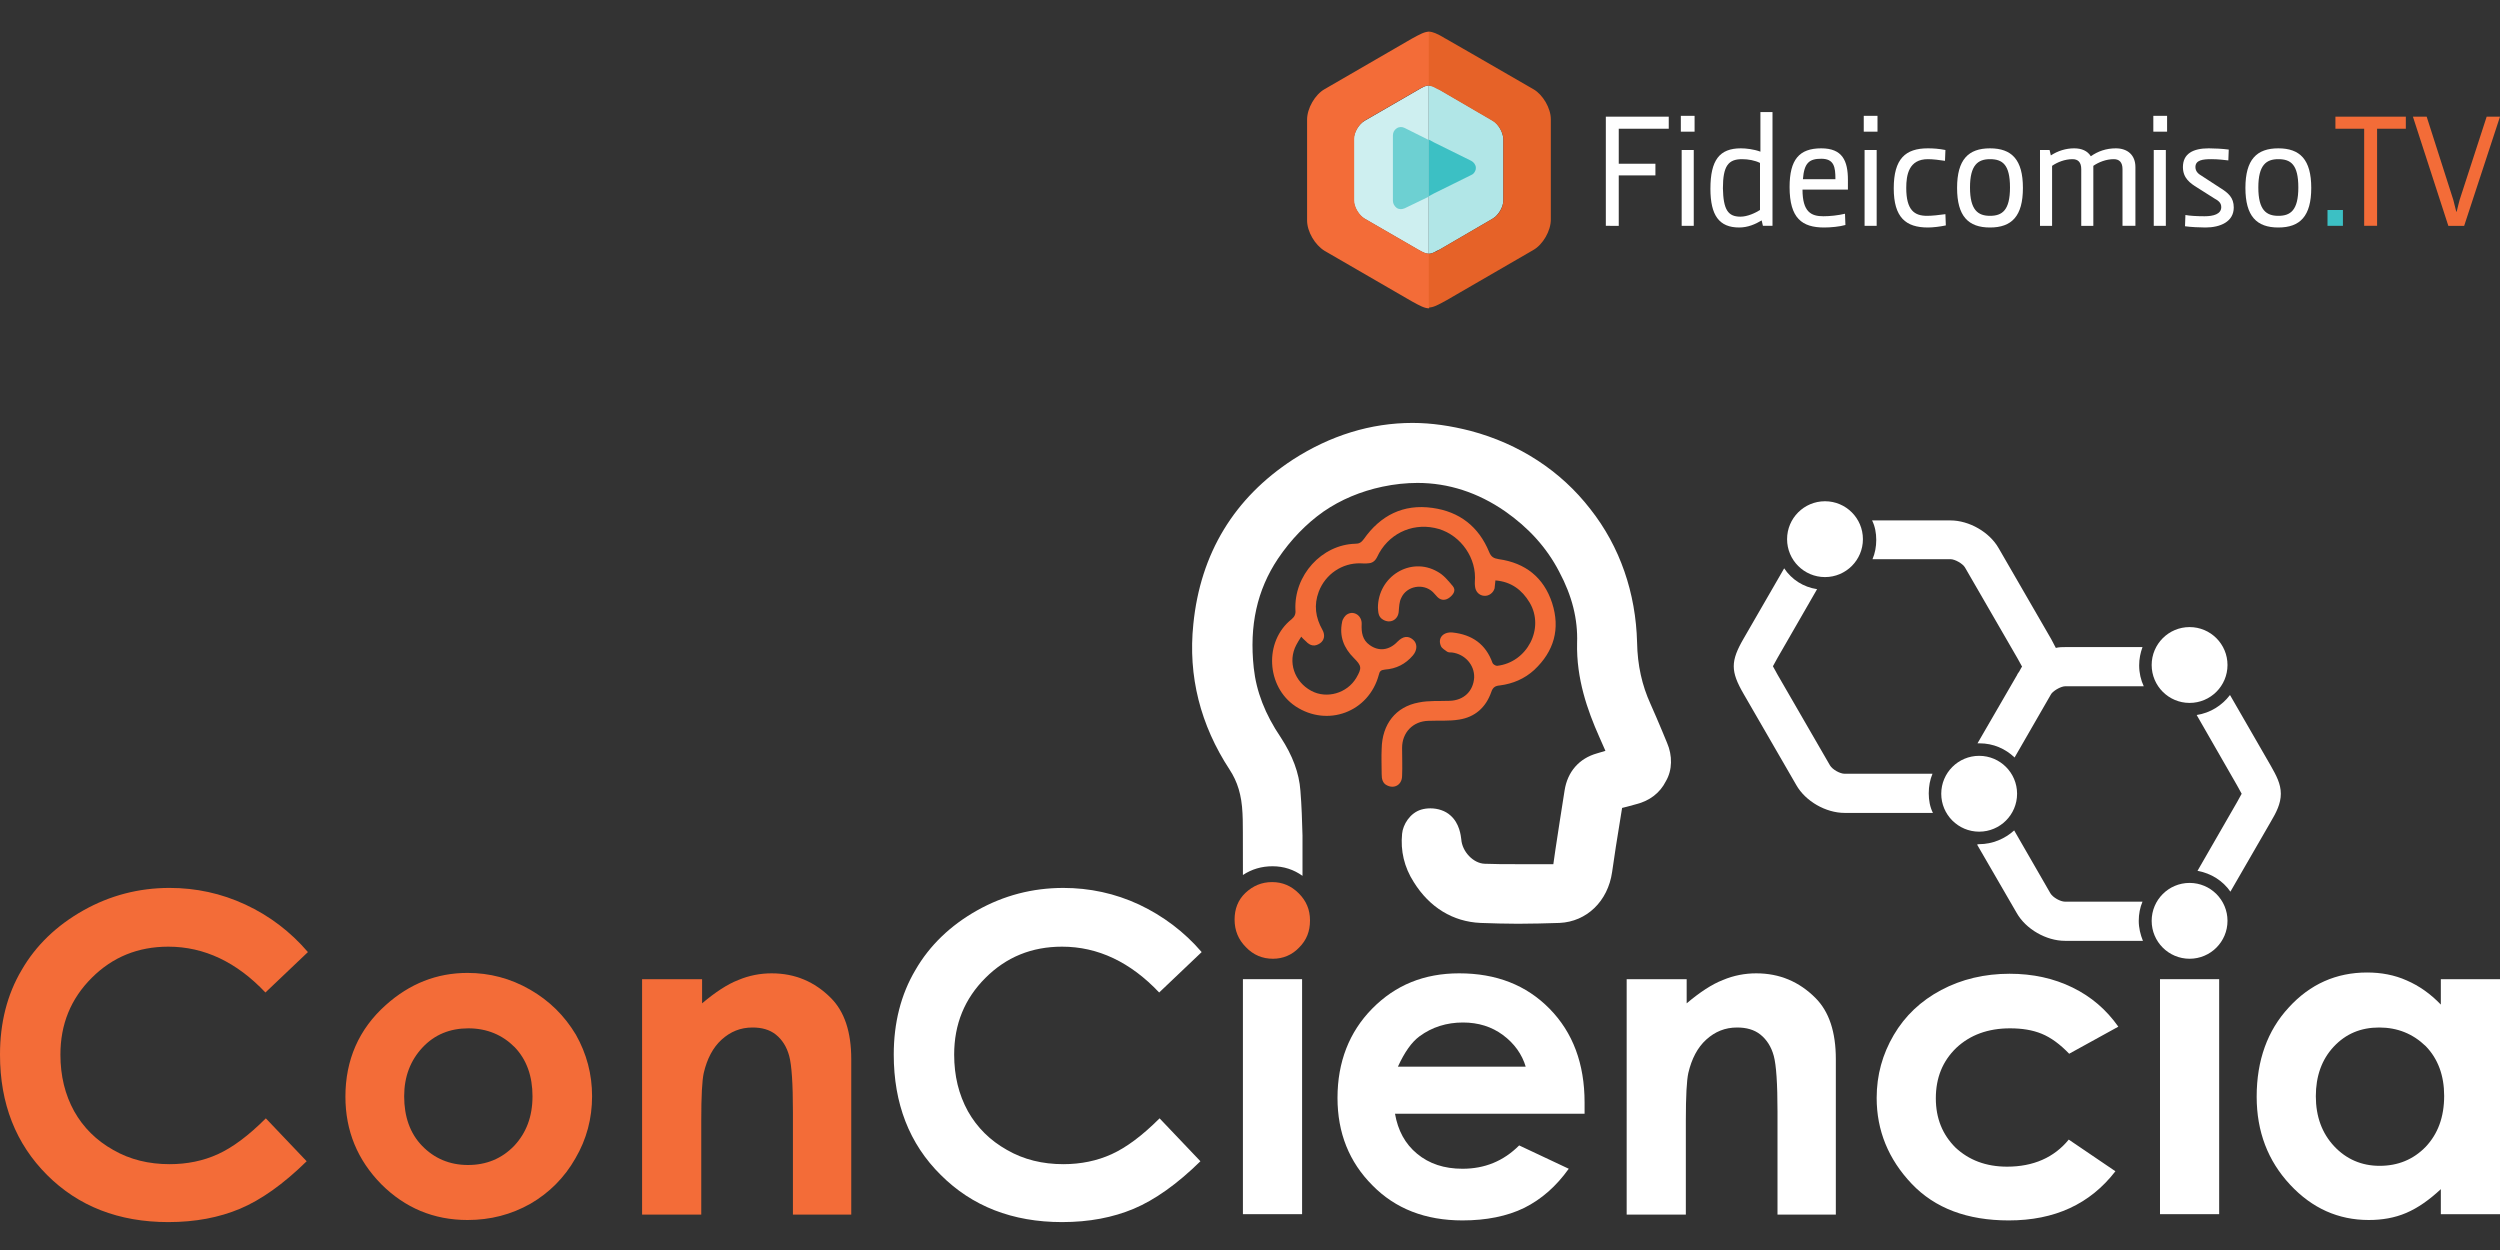
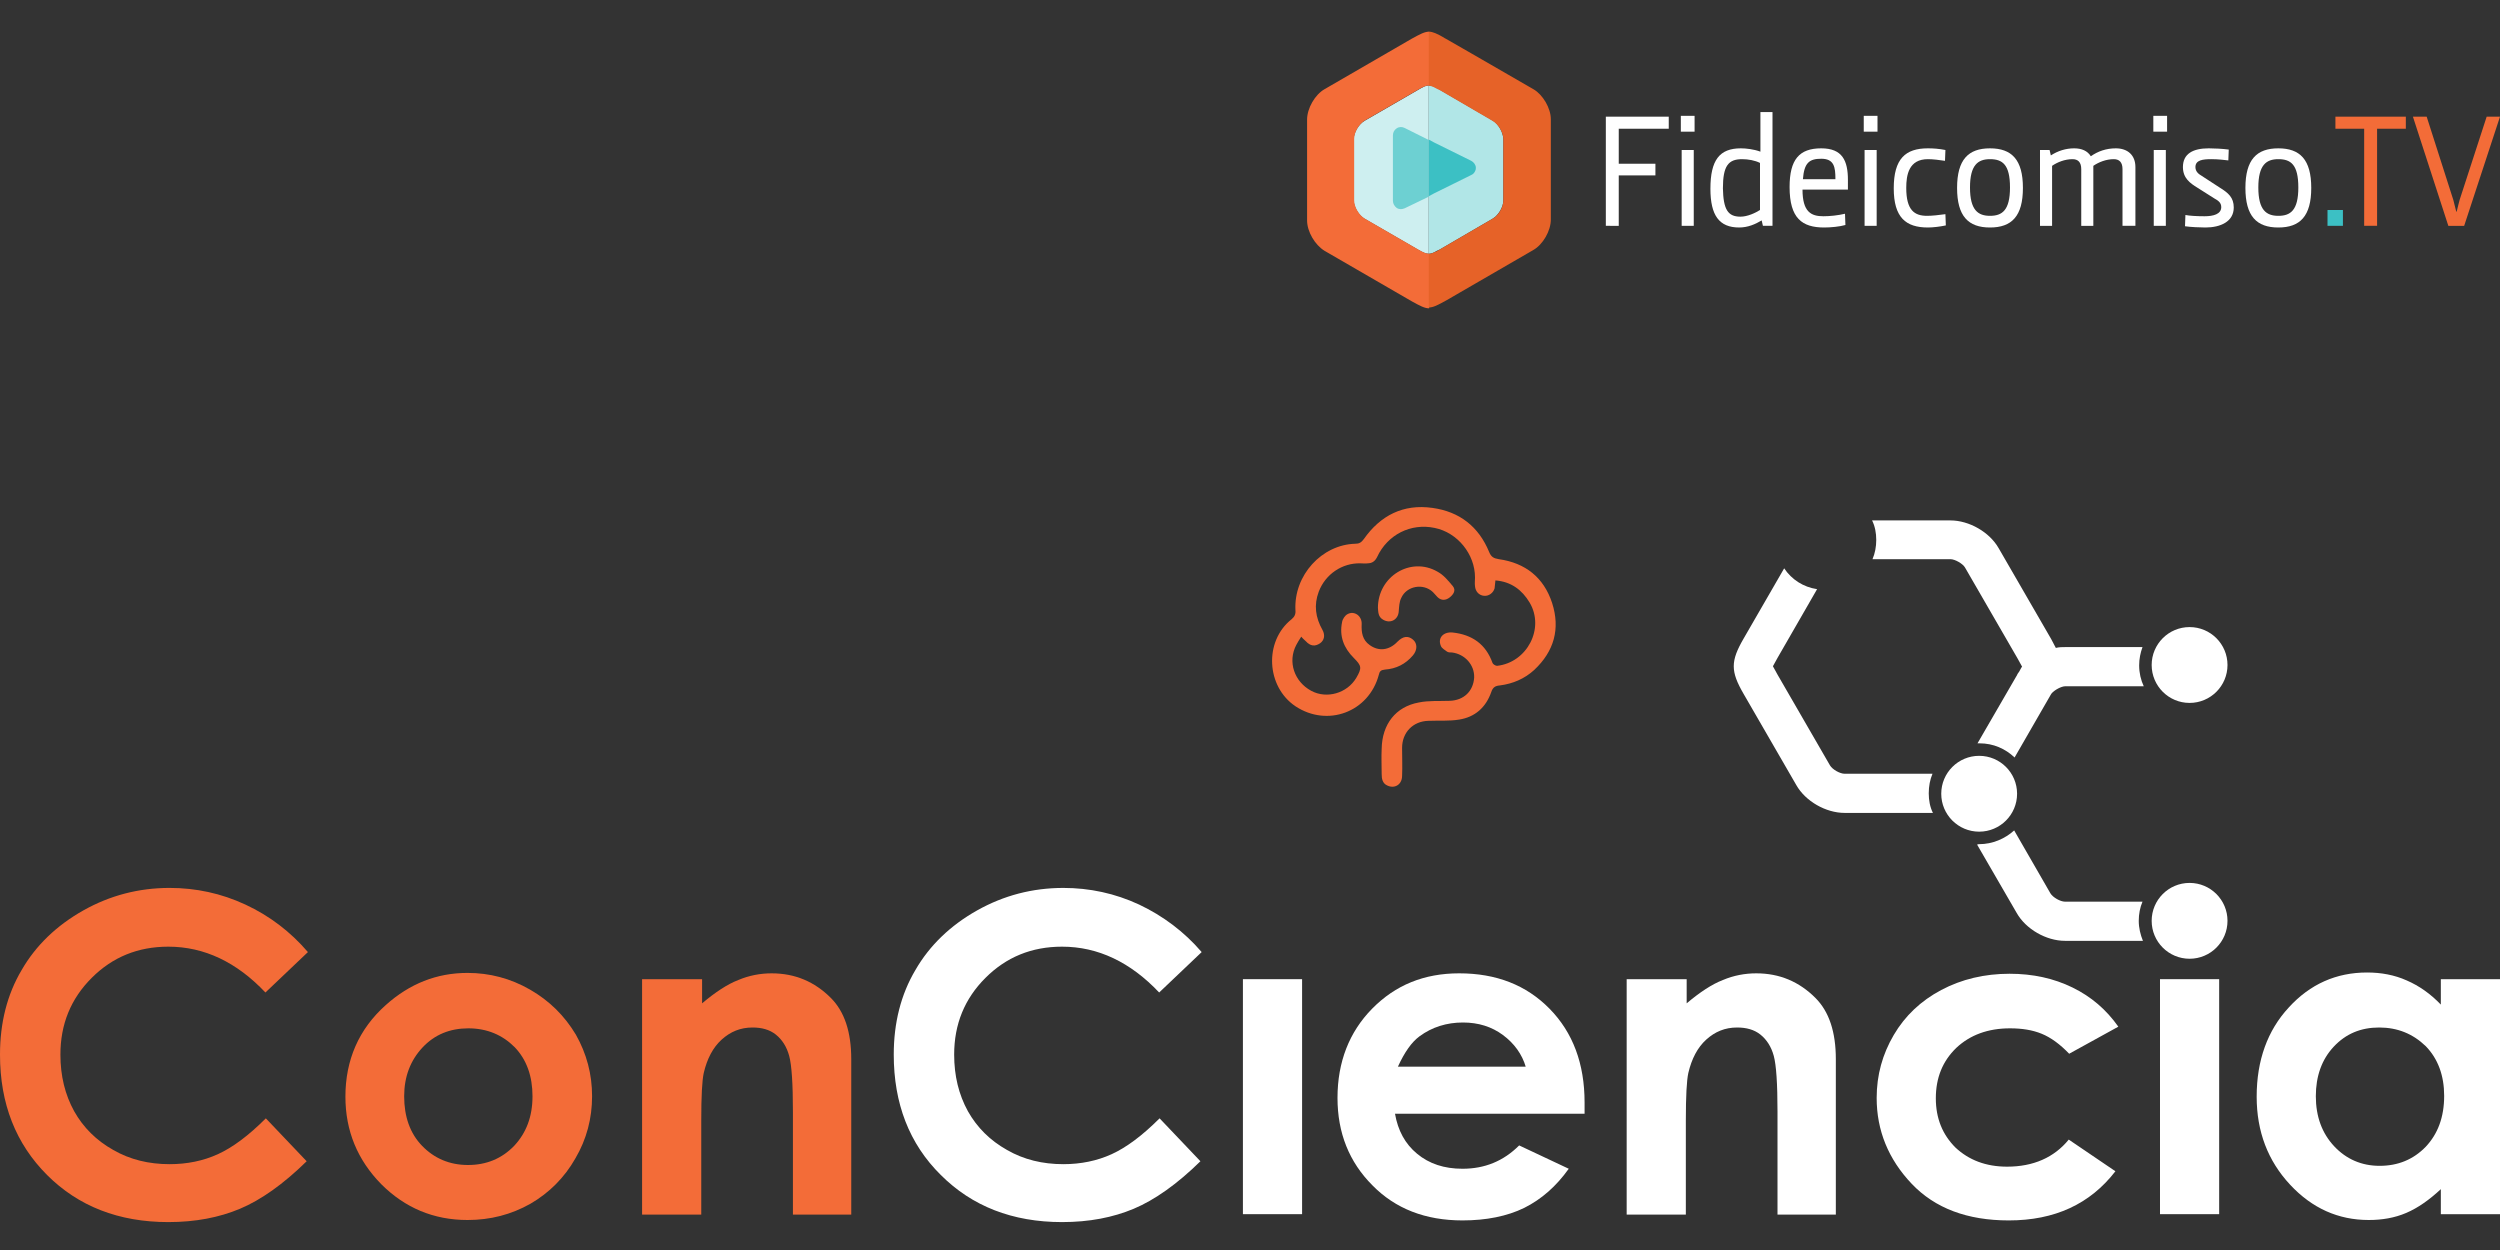
<svg xmlns="http://www.w3.org/2000/svg" version="1.0" id="Layer_1" x="0px" y="0px" viewBox="0 0 600 300" style="enable-background:new 0 0 600 300;" xml:space="preserve">
  <rect x="0" y="0" width="600" height="300" fill="#333333" stroke="none" />
  <style type="text/css"> .st0{fill:#FFFFFF;} .st1{fill:#F36C38;} .st2{fill:#CEEFF0;} .st3{fill:#B1E6E7;} .st4{fill:#3CC0C4;} .st5{fill:#E66228;} .st6{fill:#6DD0D2;} </style>
  <g>
    <g>
      <g>
        <path class="st0" d="M475,202.6c3.2,0,6.2-1.3,8.4-3.3l8.7,15.1c0.6,1,2.4,2,3.5,2h18.6c-0.6,1.4-0.9,3-0.9,4.6 c0,1.7,0.4,3.3,1,4.8h-18.7c-4.5,0-9.4-2.8-11.6-6.7l-9.5-16.4C474.7,202.6,474.9,202.6,475,202.6z" />
        <path class="st0" d="M436.1,141.4l-9.5,16.5c-0.4,0.7-0.9,1.6-1.1,2c0.2,0.4,0.7,1.3,1.1,2l12.6,21.8c0.6,1,2.4,2,3.5,2h21.1 c-0.6,1.4-0.9,3-0.9,4.7c0,1.7,0.3,3.3,1,4.7h-21.2c-4.5,0-9.4-2.8-11.6-6.7l-12.6-21.8c-3.2-5.5-3.2-7.9,0-13.4l9.7-16.8 C430,139.1,432.8,140.9,436.1,141.4z" />
-         <path class="st0" d="M527.4,209l9.5-16.5c0.4-0.7,0.9-1.6,1.1-2c-0.2-0.4-0.7-1.3-1.1-2l-9.7-16.9c3.3-0.5,6.1-2.3,8-4.8l9.8,17 c1.3,2.3,2.4,4.3,2.4,6.7c0,2.4-1.1,4.5-2.4,6.7l-9.7,16.8C533.5,211.4,530.7,209.6,527.4,209z" />
        <path class="st0" d="M493.4,155.5c0.8-0.2,1.5-0.2,2.3-0.2h18.5c-0.5,1.4-0.8,2.8-0.8,4.4c0,1.8,0.4,3.5,1.1,5h-18.8 c-1,0-2.6,0.9-3.3,1.7c-0.1,0.1-0.1,0.2-0.2,0.3l-8.7,15.1c-2.2-2.1-5.1-3.4-8.4-3.4c-0.2,0-0.4,0-0.5,0l9.5-16.4 c0.1-0.3,0.3-0.5,0.5-0.8c0.3-0.5,0.5-1,0.7-1.2c-0.2-0.4-0.7-1.3-1.1-2l-12.6-21.8c-0.5-0.9-2.4-2-3.5-2h-18.7 c0.6-1.4,0.9-3,0.9-4.6c0-1.7-0.3-3.3-1-4.7h18.8c4.5,0,9.4,2.8,11.6,6.7l12.6,21.8C492.6,154,493,154.7,493.4,155.5z" />
      </g>
      <g>
        <g>
-           <circle class="st0" cx="438" cy="129.4" r="9.1" />
          <circle class="st0" cx="475" cy="190.5" r="9.1" />
          <circle class="st0" cx="525.5" cy="159.6" r="9.1" />
          <circle class="st0" cx="525.5" cy="221" r="9.1" />
        </g>
      </g>
    </g>
    <path class="st0" d="M288.4,228.5l-10.2,9.7c-6.9-7.3-14.7-11-23.3-11c-7.3,0-13.4,2.5-18.4,7.5c-5,5-7.5,11.1-7.5,18.4 c0,5.1,1.1,9.6,3.3,13.6c2.2,3.9,5.3,7,9.4,9.3c4,2.3,8.5,3.4,13.5,3.4c4.2,0,8.1-0.8,11.6-2.4c3.5-1.6,7.3-4.4,11.5-8.6l9.8,10.3 c-5.6,5.5-11,9.3-16,11.4c-5,2.1-10.7,3.2-17.2,3.2c-11.9,0-21.6-3.8-29.1-11.3c-7.6-7.5-11.3-17.2-11.3-28.9 c0-7.6,1.7-14.4,5.2-20.3c3.4-5.9,8.4-10.7,14.8-14.3c6.4-3.6,13.3-5.4,20.7-5.4c6.3,0,12.4,1.3,18.2,4 C279.1,219.8,284.2,223.6,288.4,228.5z" />
    <path class="st0" d="M380.3,267.3h-45.5c0.7,4,2.4,7.2,5.3,9.6c2.9,2.4,6.5,3.6,10.9,3.6c5.3,0,9.8-1.8,13.6-5.6l11.9,5.6 c-3,4.2-6.5,7.3-10.7,9.4c-4.1,2-9.1,3-14.8,3c-8.9,0-16.1-2.8-21.6-8.4c-5.6-5.6-8.4-12.6-8.4-21c0-8.6,2.8-15.8,8.3-21.4 c5.6-5.7,12.5-8.5,20.9-8.5c8.9,0,16.1,2.8,21.7,8.5c5.6,5.7,8.4,13.2,8.4,22.5L380.3,267.3z M366.2,256.1 c-0.9-3.1-2.8-5.7-5.5-7.7s-5.9-3-9.6-3c-3.9,0-7.4,1.1-10.4,3.3c-1.9,1.4-3.6,3.8-5.2,7.3H366.2z" />
    <path class="st0" d="M390.6,235h14.2v5.8c3.2-2.7,6.1-4.6,8.7-5.6c2.6-1.1,5.3-1.6,8-1.6c5.6,0,10.3,2,14.2,5.9 c3.3,3.3,4.9,8.2,4.9,14.7v37.3h-14v-24.7c0-6.7-0.3-11.2-0.9-13.4c-0.6-2.2-1.7-3.9-3.2-5.1c-1.5-1.2-3.4-1.7-5.6-1.7 c-2.9,0-5.3,1-7.4,2.9c-2.1,1.9-3.5,4.6-4.3,8c-0.4,1.8-0.6,5.6-0.6,11.4v22.6h-14.2V235z" />
    <path class="st0" d="M508.4,246.4l-11.8,6.5c-2.2-2.3-4.4-3.9-6.6-4.8c-2.2-0.9-4.7-1.3-7.6-1.3c-5.3,0-9.6,1.6-12.9,4.7 c-3.3,3.2-4.9,7.2-4.9,12.1c0,4.8,1.6,8.7,4.7,11.8c3.2,3,7.3,4.6,12.4,4.6c6.3,0,11.3-2.2,14.8-6.5l11.2,7.6 c-6.1,7.9-14.6,11.8-25.6,11.8c-9.9,0-17.7-2.9-23.3-8.8c-5.6-5.9-8.4-12.8-8.4-20.6c0-5.5,1.4-10.5,4.1-15.1 c2.7-4.6,6.5-8.2,11.4-10.8c4.9-2.6,10.4-3.9,16.4-3.9c5.6,0,10.6,1.1,15.1,3.3S505.5,242.3,508.4,246.4z" />
    <rect x="518.4" y="235" class="st0" width="14.2" height="56.4" />
    <path class="st0" d="M585.8,235H600v56.4h-14.2v-6c-2.8,2.6-5.5,4.5-8.3,5.7c-2.8,1.2-5.8,1.7-9,1.7c-7.3,0-13.6-2.8-18.9-8.5 s-8-12.7-8-21.1c0-8.7,2.6-15.9,7.7-21.4c5.1-5.6,11.4-8.4,18.8-8.4c3.4,0,6.6,0.6,9.5,1.9c3,1.3,5.7,3.2,8.2,5.8V235z M571,246.6 c-4.4,0-8,1.5-10.9,4.6c-2.9,3.1-4.3,7.1-4.3,11.9c0,4.9,1.5,8.9,4.4,12c2.9,3.1,6.6,4.7,10.9,4.7c4.4,0,8.1-1.5,11.1-4.6 c2.9-3.1,4.4-7.1,4.4-12.2c0-4.9-1.5-8.9-4.4-11.9C579.1,248.1,575.4,246.6,571,246.6z" />
    <path class="st1" d="M358.9,139.3c3.8,0.3,6.4,2.3,8.2,5.3c3.7,6.2-0.6,14.4-7.8,15.2c-0.4,0-1-0.4-1.1-0.7 c-1.6-4.5-4.9-6.8-9.6-7.3c-2.2-0.2-3.6,1.3-2.8,3.2c0.2,0.6,1,1,1.5,1.4c0.3,0.2,0.8,0.2,1.2,0.2c3.1,0.4,5.4,3,5.3,6 c-0.2,3.3-2.5,5.5-5.9,5.6c-2.5,0.1-5-0.1-7.4,0.4c-5.5,1-8.8,5.2-8.9,11.1c-0.1,2,0,4.1,0,6.1c0,1.1,0.2,2.2,1.3,2.7 c1.8,0.9,3.6-0.2,3.6-2.3c0.1-2.2,0-4.4,0-6.7c0-3.7,2.6-6.4,6.3-6.5c2.5-0.1,5,0.1,7.4-0.3c3.8-0.6,6.4-2.9,7.7-6.6 c0.4-1.2,1-1.5,2.1-1.6c3.1-0.4,5.9-1.6,8.2-3.7c4.8-4.5,6.3-9.9,4.3-16.1c-2-6.1-6.4-9.6-12.8-10.5c-1.2-0.2-1.8-0.5-2.3-1.7 c-2.5-6.1-7.1-9.7-13.6-10.6c-7-1-12.5,1.8-16.5,7.5c-0.6,0.8-1.1,1.1-2,1.1c-8.1,0.2-14.8,7.6-14.4,15.9c0.1,1-0.2,1.6-0.9,2.2 c-6.7,5.3-6.1,16.2,0.9,20.9c7.7,5.1,17.6,1.4,20-7.5c0.2-0.9,0.5-1.2,1.5-1.3c2.7-0.2,4.9-1.3,6.7-3.4c1.1-1.3,1.1-2.9,0-3.8 c-1.2-1-2.4-0.8-3.7,0.5c-2,2.1-4.5,2.4-6.7,0.8c-1.7-1.2-2-3-1.9-5c0.1-2-1.8-3.3-3.4-2.4c-0.6,0.3-1.2,1.2-1.3,1.9 c-0.7,3.4,0.4,6.2,2.8,8.6c1.9,1.9,2,2.4,0.6,4.8c-2.2,3.7-7.1,5.1-10.8,3.1c-4.1-2.2-5.7-7-3.6-11c0.3-0.6,0.7-1.2,1.2-2 c0.4,0.5,0.8,0.8,1.1,1.1c1.1,1.2,2.2,1.3,3.4,0.5c1-0.7,1.3-1.9,0.6-3.2c-1.7-3-2.1-6-0.9-9.2c1.6-4.2,5.6-6.9,10-6.8 c0.6,0,1.2,0.1,1.7,0c1.1,0,1.8-0.5,2.3-1.5c2.5-5.4,8.1-8.2,13.8-7c5.5,1.1,9.7,6.3,9.7,11.9c0,0.7-0.1,1.4,0,2.1 c0.1,1.2,0.9,2.2,2.2,2.3c1.1,0.1,2.2-0.7,2.5-1.8C358.7,141,358.8,140.2,358.9,139.3z" />
    <path class="st1" d="M330.7,145.9c0.1,0.9,0,2.1,1.2,2.8c1.8,1.1,3.7,0,3.8-2c0.1-1.1,0.1-2.2,0.6-3.2c1.3-2.9,5.3-3.6,7.6-1.4 c0.4,0.4,0.7,0.8,1.1,1.2c0.9,0.9,2,0.8,2.9,0.1c0.9-0.7,1.6-1.7,0.8-2.7c-1.1-1.3-2.2-2.7-3.7-3.5 C338.6,133.5,330.7,138.3,330.7,145.9z" />
    <rect x="298.3" y="235" class="st0" width="14.2" height="56.4" />
-     <path class="st0" d="M400.1,178.3C400.1,178.3,400.1,178.3,400.1,178.3c-0.4-1-0.8-1.9-1.2-2.9l0,0c-0.9-2.1-1.8-4.3-2.8-6.5 c-2-4.4-3.1-9.2-3.2-14.7c-0.3-11.9-4.1-23-11.2-32c-7.1-9.2-17.1-15.7-28.8-18.8c-4.7-1.2-9.3-1.9-13.9-1.9c-10,0-19.7,3-28.7,8.8 c-14.1,9.2-22.2,22.5-23.9,39.5c-1.3,12.5,1.7,24.2,8.7,34.9c1.9,2.9,2.9,6.1,3.1,10.5c0.1,1,0.1,6.1,0.1,14.8 c2.1-1.4,4.5-2.1,7.1-2.1c2.7,0,5.1,0.8,7.2,2.3c0-6,0-9.2,0-9.7c-0.1-3.5-0.2-7.1-0.5-10.7c-0.3-4.3-1.9-8.5-4.7-12.8 c-3.8-5.6-5.9-11.1-6.5-16.7c-1.1-10.2,0.8-18.7,5.8-26.2c3.1-4.6,6.8-8.4,10.9-11.3c4.2-2.9,9-4.9,14.2-6c2.8-0.6,5.7-0.9,8.4-0.9 c7.4,0,14.5,2.3,21,6.8c5.6,3.9,10,8.7,13,14.5c3.1,5.8,4.5,11.4,4.3,17.1c-0.2,8.6,2.5,16.2,5.3,22.5c0.5,1.1,1,2.3,1.5,3.4 c-0.7,0.2-1.3,0.4-2,0.6c-4.3,1.2-7.1,4.4-7.8,8.9c-0.8,4.8-1.5,9.8-2.2,14.2l-0.5,3.5c0,0,0,0,0,0l-0.9,0c-2.5,0-5,0-7.6,0 c-3.1,0-5.6,0-8-0.1c-2.7-0.1-5.4-2.9-5.6-5.9c-0.1-0.8-0.4-3.8-2.6-5.7c-1.2-1.1-3-1.7-4.8-1.7c-0.8,0-1.5,0.1-2.2,0.3 c-2.7,0.8-4.4,3.6-4.6,5.8c-0.4,4.1,0.5,8,2.8,11.6c3.8,6.1,9.4,9.5,16,9.8c3,0.1,6,0.2,9,0.2c3.3,0,6.7-0.1,10-0.2 c6.5-0.3,11.6-5.2,12.6-12.2c0.6-4.1,1.2-8.2,1.9-12.3c0.2-1,0.3-2.1,0.5-3.1c0.4-0.1,0.8-0.2,1.2-0.3c0.8-0.2,1.5-0.4,2.2-0.6 c3.2-0.8,5.7-2.7,7.1-5.5C401.4,184.8,401.4,181.3,400.1,178.3z" />
    <g>
      <path class="st1" d="M73.9,228.5l-10.2,9.7c-6.9-7.3-14.7-11-23.3-11c-7.3,0-13.4,2.5-18.4,7.5c-5,5-7.5,11.1-7.5,18.4 c0,5.1,1.1,9.6,3.3,13.6c2.2,3.9,5.3,7,9.4,9.3c4,2.3,8.5,3.4,13.5,3.4c4.2,0,8.1-0.8,11.6-2.4c3.5-1.6,7.3-4.4,11.5-8.6l9.8,10.3 c-5.6,5.5-11,9.3-16,11.4c-5,2.1-10.7,3.2-17.2,3.2c-11.9,0-21.6-3.8-29.1-11.3C3.8,274.5,0,264.9,0,253.1 c0-7.6,1.7-14.4,5.2-20.3c3.4-5.9,8.4-10.7,14.8-14.3c6.4-3.6,13.3-5.4,20.7-5.4c6.3,0,12.4,1.3,18.2,4 C64.7,219.8,69.7,223.6,73.9,228.5z" />
      <path class="st1" d="M112.2,233.5c5.3,0,10.3,1.3,15,4c4.7,2.7,8.3,6.3,11,10.8c2.6,4.6,3.9,9.5,3.9,14.8c0,5.3-1.3,10.3-4,14.9 c-2.6,4.6-6.3,8.3-10.8,10.9c-4.6,2.6-9.6,3.9-15.1,3.9c-8.1,0-15-2.9-20.7-8.6c-5.7-5.8-8.6-12.8-8.6-21c0-8.8,3.2-16.2,9.7-22 C98.3,236.1,104.8,233.5,112.2,233.5z M112.4,246.8c-4.4,0-8.1,1.5-11,4.6c-2.9,3.1-4.4,7-4.4,11.7c0,4.9,1.4,8.9,4.3,11.9 c2.9,3,6.6,4.6,11,4.6c4.4,0,8.1-1.5,11.1-4.6c2.9-3.1,4.4-7,4.4-11.9c0-4.8-1.4-8.8-4.3-11.8 C120.6,248.4,116.9,246.8,112.4,246.8z" />
      <path class="st1" d="M154.3,235h14.2v5.8c3.2-2.7,6.1-4.6,8.7-5.6c2.6-1.1,5.3-1.6,8-1.6c5.6,0,10.3,2,14.2,5.9 c3.3,3.3,4.9,8.2,4.9,14.7v37.3h-14v-24.7c0-6.7-0.3-11.2-0.9-13.4c-0.6-2.2-1.7-3.9-3.2-5.1c-1.5-1.2-3.4-1.7-5.6-1.7 c-2.9,0-5.3,1-7.4,2.9c-2.1,1.9-3.5,4.6-4.3,8c-0.4,1.8-0.6,5.6-0.6,11.4v22.6h-14.2V235z" />
    </g>
-     <path class="st1" d="M305.5,230.1c2.4,0,4.6-0.9,6.3-2.7c1.8-1.8,2.6-3.9,2.6-6.5c0-2.6-0.9-4.7-2.7-6.5c-1.8-1.8-3.9-2.7-6.4-2.7 c-2.5,0-4.6,0.9-6.4,2.6s-2.6,3.9-2.6,6.4c0,2.6,0.9,4.8,2.7,6.6C300.8,229.2,303,230.1,305.5,230.1z" />
  </g>
  <g>
    <g>
      <path class="st2" d="M340.3,21.6l-12.8,7.4c-1.4,0.8-2.6,2.8-2.6,4.4v14.7c0,1.6,1.2,3.6,2.6,4.4l12.8,7.4c1.2,0.7,1.9,1,2.6,1 V20.5C342.2,20.5,341.5,20.9,340.3,21.6z" />
      <path class="st3" d="M358.2,28.9l-12.7-7.4c-0.5-0.3-0.8-0.5-1.2-0.6c-0.5-0.3-1-0.4-1.4-0.4v40.4c0.4,0,0.8-0.1,1.4-0.4 c0.3-0.2,0.7-0.4,1.2-0.6l12.7-7.4c1.4-0.8,2.6-2.8,2.6-4.4V33.3C360.7,31.7,359.6,29.7,358.2,28.9z" />
    </g>
    <path class="st0" d="M385.4,54.2V28h15.1v2.9h-12v8.4h8.8v2.8h-8.8v12.1H385.4z" />
    <path class="st0" d="M403.4,31.6v-3.8h3.3v3.8H403.4z M403.6,54.2V36h2.9v18.2H403.6z" />
    <path class="st0" d="M417.8,35.6c1.2,0,3.1,0.2,4.7,0.8v-9.5h2.9v27.3h-2.3l-0.3-1.3h0c-1.5,0.9-3.3,1.7-5.4,1.7 c-4.8,0-6.9-2.9-6.9-9.3C410.5,38.4,412.7,35.6,417.8,35.6z M417.7,52c1.7,0,3.6-0.9,4.7-1.6V39.1c-1.2-0.6-2.8-0.9-4.3-0.9 c-3.3,0-4.6,1.6-4.6,7C413.6,50.3,414.7,52,417.7,52z" />
    <path class="st0" d="M443.5,45.5h-10.9c0,5.4,2.1,6.4,5,6.4c1.6,0,3.5-0.2,5.2-0.6l0.1,2.7c-1.4,0.4-3.5,0.6-5.1,0.6 c-5.3,0-8.3-2.2-8.3-9.7c0-6.6,2.3-9.3,7.6-9.3c5.1,0,6.4,3,6.4,7.6V45.5z M440.5,43c0-2.9-0.3-4.9-3.4-4.9c-2.9,0-4.1,1-4.4,4.9 H440.5z" />
    <path class="st0" d="M447.3,31.6v-3.8h3.3v3.8H447.3z M447.5,54.2V36h2.9v18.2H447.5z" />
    <path class="st0" d="M462.7,35.6c1.3,0,2.7,0.1,4.2,0.4l-0.1,2.6c-1.3-0.2-2.9-0.4-4.1-0.4c-4.6,0-5.2,3.8-5.2,6.9 c0,5.4,2,6.7,5,6.7c1.3,0,2.9-0.2,4.4-0.4l0.1,2.7c-1.4,0.3-3.1,0.5-4.3,0.5c-5.3,0-8.2-2.4-8.2-9.4 C454.5,38.1,457.3,35.6,462.7,35.6z" />
    <path class="st0" d="M477.6,54.6c-5.2,0-7.9-2.7-7.9-9.5c0-6.8,2.7-9.5,7.9-9.5c5.2,0,7.9,2.7,7.9,9.5 C485.5,51.9,482.8,54.6,477.6,54.6z M477.6,38.2c-2.9,0-4.8,1.4-4.8,6.8s1.9,6.8,4.8,6.8c2.9,0,4.8-1.3,4.8-6.8 S480.6,38.2,477.6,38.2z" />
    <path class="st0" d="M512.3,54.2h-2.9V40.6c0-1.7-0.8-2.4-2.1-2.4c-1.8,0-3.6,0.7-4.9,1.6v14.4h-2.9V40.6c0-1.7-0.8-2.4-2.1-2.4 c-1.8,0-3.6,0.7-4.9,1.6v14.4h-2.9V36h2.3l0.3,1.3h0c1.7-1.1,3.6-1.7,5.6-1.7c1.8,0,3.2,0.6,4,1.9h0c1.7-1.2,3.7-1.9,6-1.9 c2.8,0,4.7,1.6,4.7,4.5V54.2z" />
    <path class="st0" d="M516.8,31.6v-3.8h3.3v3.8H516.8z M516.9,54.2V36h2.9v18.2H516.9z" />
    <path class="st0" d="M529.3,54.6c-1.2,0-3.6-0.1-4.9-0.3l0.1-2.7c1,0.2,2.8,0.3,4.6,0.3c2.1,0,4-0.5,4-2.2c0-1.1-0.8-1.6-1.7-2.1 l-4.1-2.6c-1.6-1-3.4-2.2-3.4-4.9c0-3.2,2.4-4.5,6.2-4.5c1.2,0,3.4,0.1,4.8,0.3l-0.1,2.6c-0.9-0.1-2.4-0.3-4.1-0.3 c-2,0-3.8,0.2-3.8,1.9c0,1.1,0.8,1.7,1.5,2.1l4.3,2.8c2.1,1.3,3.4,2.4,3.4,4.8C536.1,53.2,532.9,54.6,529.3,54.6z" />
    <path class="st0" d="M546.8,54.6c-5.2,0-7.9-2.7-7.9-9.5c0-6.8,2.7-9.5,7.9-9.5c5.2,0,7.9,2.7,7.9,9.5 C554.7,51.9,552,54.6,546.8,54.6z M546.8,38.2c-2.9,0-4.8,1.4-4.8,6.8s1.9,6.8,4.8,6.8c2.9,0,4.8-1.3,4.8-6.8 S549.8,38.2,546.8,38.2z" />
    <path class="st4" d="M558.6,54.2v-3.8h3.7v3.8H558.6z" />
    <path class="st1" d="M570.5,30.9v23.3h-3.1V30.9h-6.9V28h16.9v2.9H570.5z" />
    <path class="st1" d="M596.8,28h3.2l-8.6,26.2h-3.8L579.1,28h3.3l6.4,20c0.2,0.7,0.4,1.6,0.7,2.8h0.1c0.3-1.2,0.5-2.1,0.7-2.8 L596.8,28z" />
    <g>
      <path class="st1" d="M327.6,52.5c-1.4-0.8-2.6-2.8-2.6-4.4V33.3c0-1.6,1.2-3.6,2.6-4.4l12.8-7.4c1.2-0.7,1.9-1,2.6-1V7.6 c-1.1,0-2.2,0.6-4.2,1.7l-20.9,12.1c-2.3,1.3-4.2,4.6-4.2,7.3v24.2c0,2.7,1.9,5.9,4.2,7.3l20.9,12.1c2,1.1,3.1,1.7,4.2,1.7V60.9 c-0.7,0-1.4-0.3-2.6-1L327.6,52.5z" />
      <path class="st5" d="M368,21.4l-14.9-8.6l-6.1-3.5c-0.2-0.1-0.4-0.2-0.5-0.3h0c-1.6-0.9-2.6-1.4-3.6-1.4v13h0 c0.4,0,0.8,0.1,1.4,0.4c0.3,0.2,0.7,0.4,1.2,0.6l12.7,7.4c1.4,0.8,2.6,2.8,2.6,4.4v14.7c0,1.6-1.1,3.6-2.6,4.4l-12.7,7.4 c-0.5,0.3-0.8,0.5-1.2,0.6c-0.5,0.3-1,0.4-1.4,0.4h0v12.9c1.1,0,2.2-0.6,4.2-1.7L368,60c2.3-1.3,4.2-4.6,4.2-7.3V28.6 C372.2,26,370.3,22.7,368,21.4z" />
    </g>
    <g>
      <path class="st6" d="M337.1,30.7c-0.6-0.3-1.3-0.3-1.9,0.1c-0.6,0.4-0.9,1-0.9,1.7v15.7c0,0.7,0.4,1.3,0.9,1.7 c0.3,0.2,0.7,0.3,1,0.3c0.3,0,0.6-0.1,0.9-0.2l5.8-2.8V33.6L337.1,30.7z" />
      <path class="st4" d="M353.1,38.6l-8.9-4.4v0l-1.3-0.7v13.6l1.3-0.7v0l8.7-4.3l0.2-0.1c0.5-0.2,0.8-0.6,1-1.1 c0.1-0.2,0.1-0.4,0.1-0.7C354.2,39.6,353.7,38.9,353.1,38.6z" />
    </g>
  </g>
</svg>